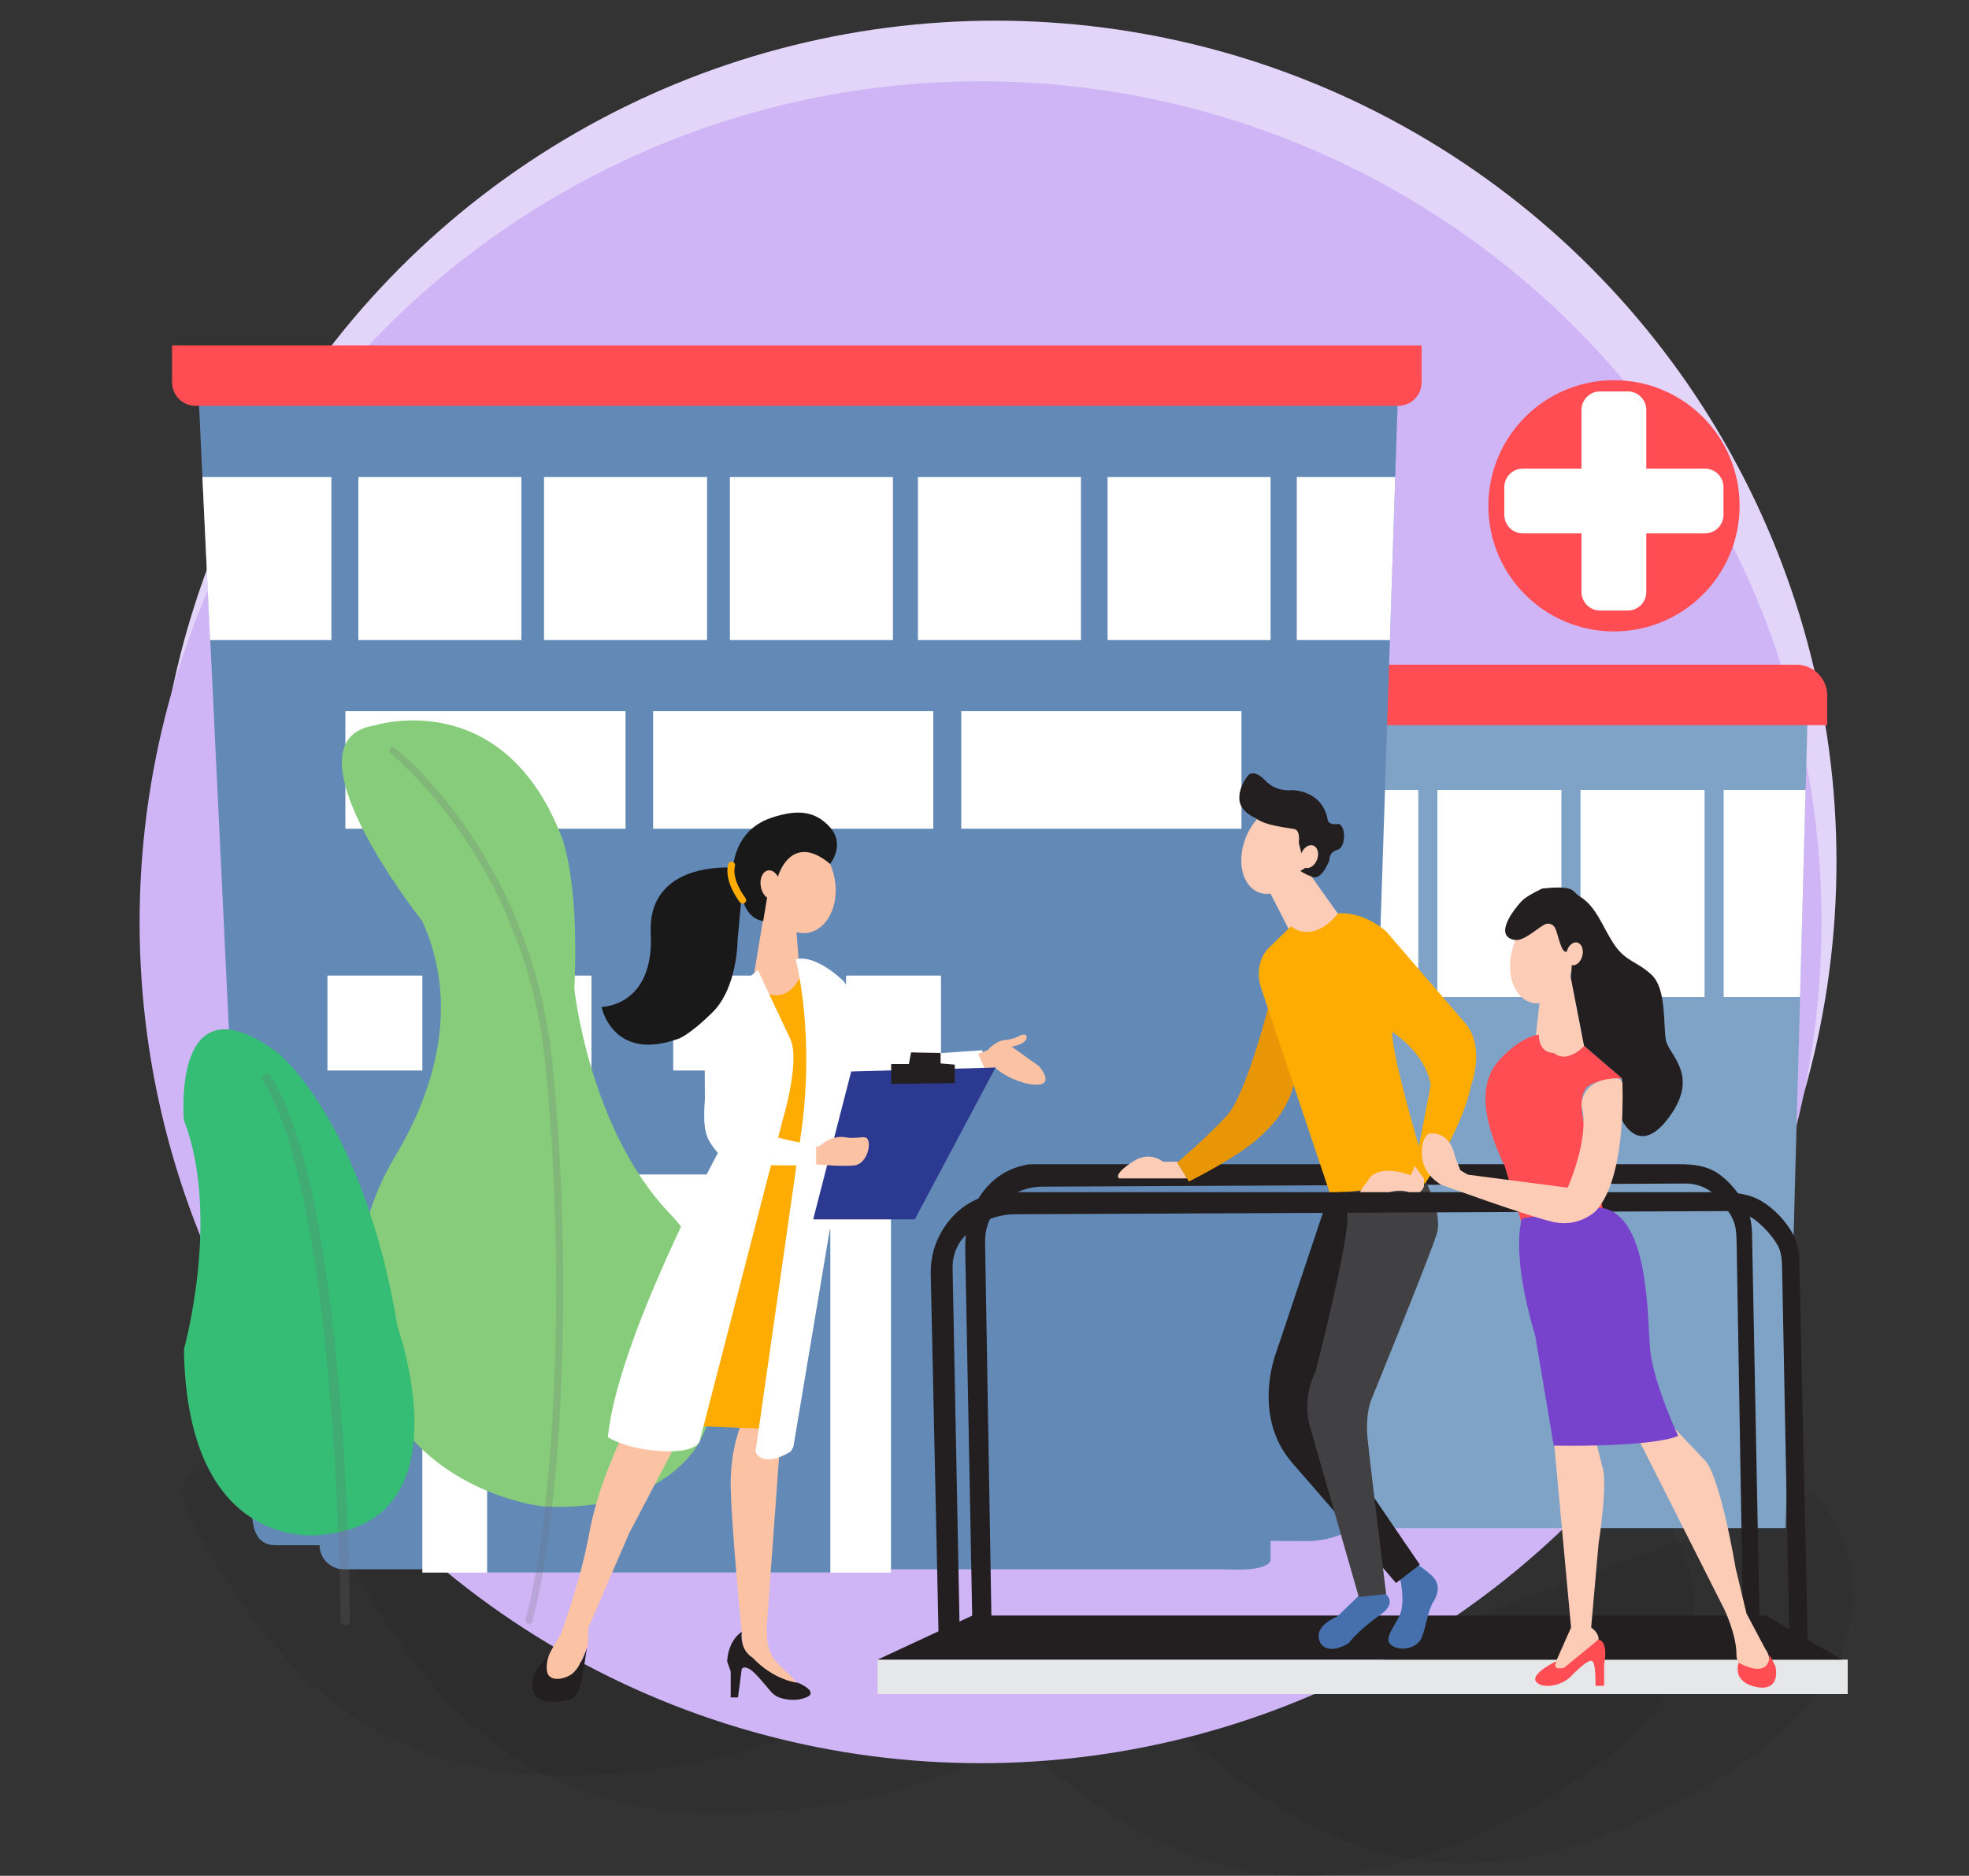
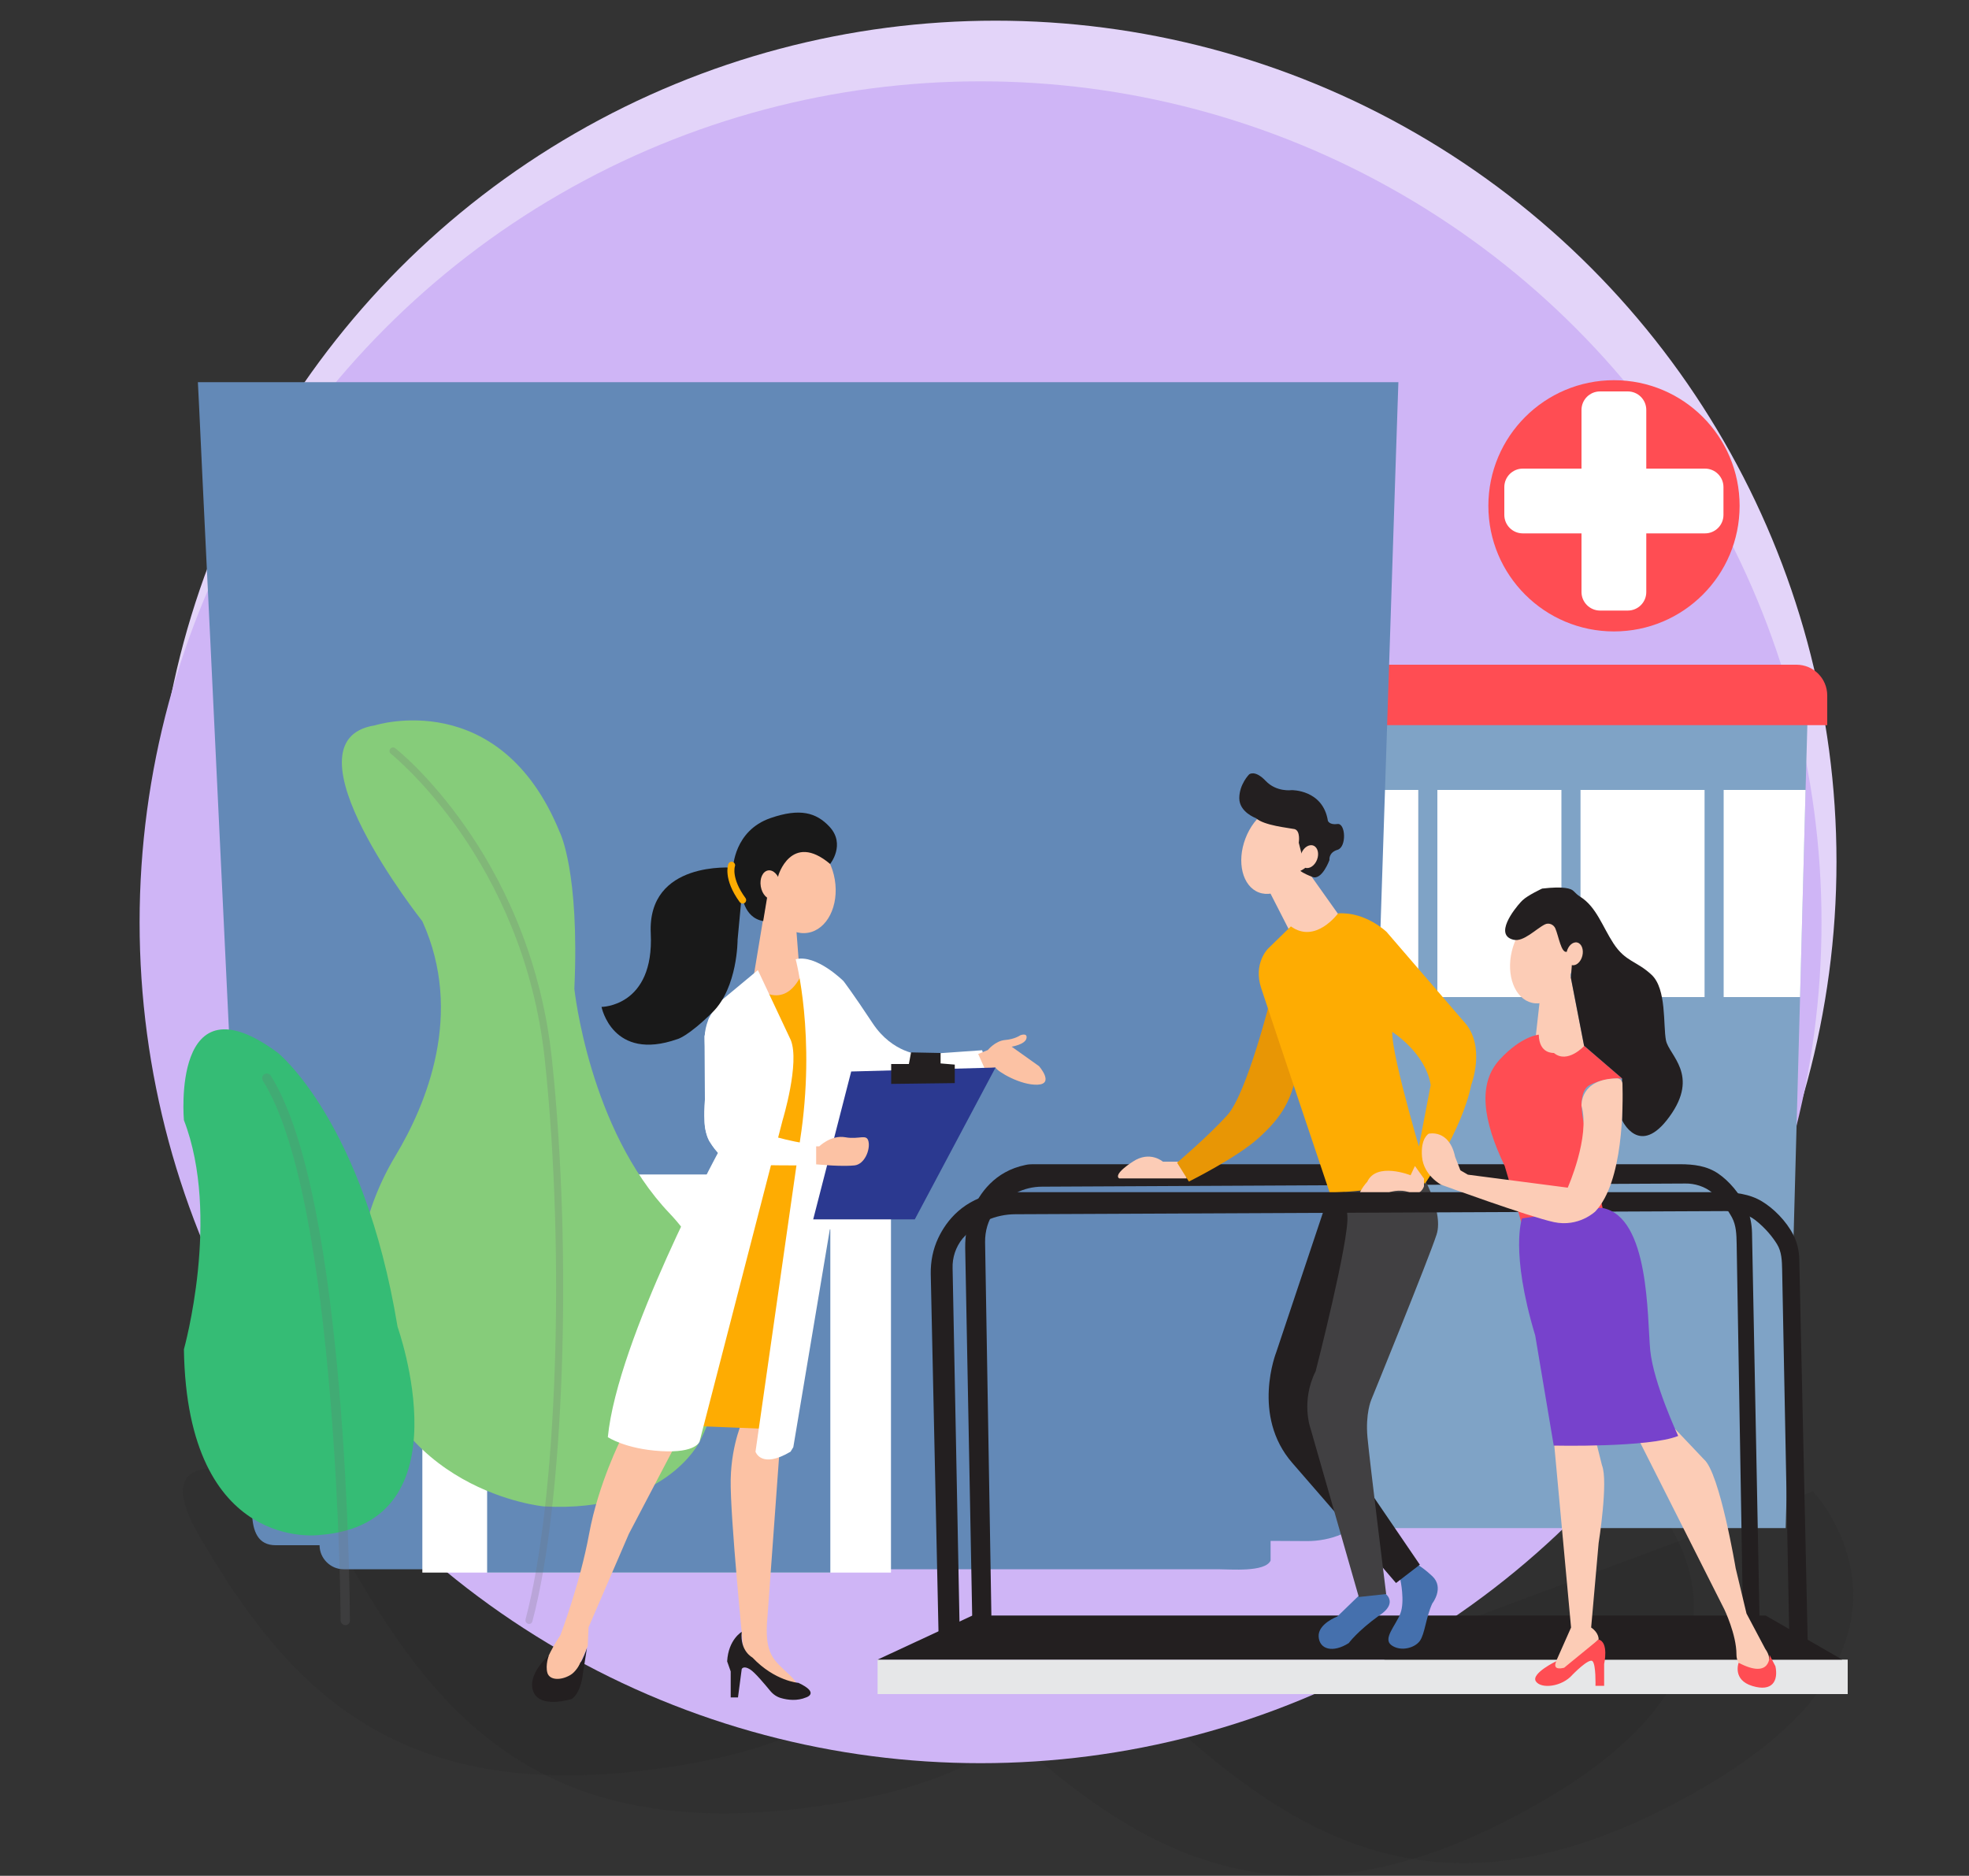
<svg xmlns="http://www.w3.org/2000/svg" version="1.1" id="Layer_1" x="0" y="0" viewBox="0 0 1000 952.7" style="enable-background:new 0 0 1000 952.7" xml:space="preserve">
  <rect x="0" y="0" width="1000" height="952.7" fill="#333333" stroke="none" />
  <style>.st0{opacity:.12;fill:#191919}.st4{fill:#231f20}.st6{fill:#fff}.st7{fill:#ff4d53}.st8{fill:#6389b7}.st9{fill:#fcccb6}.st10{fill:#4570ad}.st13{fill:#feac02}.st16{opacity:.22}.st17{fill:#6d6e71}.st18{fill:#fcc2a4}</style>
  <path class="st0" d="M218.5 784.3s-163.7-83.9-117.4-4.4 103.5 142 250 115.7c146.5-26.3 102.7-115.7 102.7-115.7l-235.3 4.4z" />
  <path class="st0" d="M298 803.6s-163.7-83.9-117.4-4.4 103.5 142 250 115.7 102.7-115.7 102.7-115.7L298 803.6z" />
  <path class="st0" d="M621.7 845s-182.4-31.3-111.2 33.8S657.2 988.4 784.7 914s55.1-150.2 55.1-150.2L621.7 845z" />
  <path class="st0" d="M702.7 838.5s-182.4-31.3-111.2 33.8 146.6 109.6 274.1 35.3 55.1-150.2 55.1-150.2l-218 81.1z" />
  <circle cx="505.6" cy="437.6" r="427.1" style="fill:#e3d4f9" />
  <circle cx="498" cy="468.4" r="427.1" style="fill:#cfb5f6" />
  <path style="fill:#e6e7e8" d="M445.7 842.9h492.7v17.5H445.7z" />
  <path class="st4" d="m445.7 842.9 48.2-22.4h402.8l38.9 22.4z" />
  <path style="fill:#7fa3c6" d="m918.1 361.8-.2 6.5-.9 32.9-2.8 105.2-7.3 269.7H610.1l6.5-407.8.1-6.5z" />
  <path class="st6" d="M730 401.2h63v105.2h-63zM802.7 401.2h63v105.2h-63zM917 401.2l-2.8 105.2h-38.8V401.2zM657.3 401.2h63v105.2h-63z" />
  <path class="st7" d="M928 368.3H614.5v-30.7h297.9c8.6 0 15.6 7 15.6 15.6v15.1z" />
  <g>
    <path class="st8" d="m710.2 194.1-.4 11.9-1.2 36.3-2.7 82.8-14.5 442.3c-.5 10.8-16.8 15.4-27.6 15.3l-18.5-.1v10c-2.8 6-20.2 4.4-26.8 4.4h-444c-3.4 0-6.4-1.4-8.6-3.6-2.2-2.2-3.6-5.2-3.6-8.6H140c-9 0-11.6-7-12-16l-21.2-443.7-4-82.8-1.7-36.2-.6-12h609.7z" />
-     <path class="st6" d="M182 242.3h82.8v82.8H182zM175.4 361.2h142.3v59.7H175.4zM331.7 361.2H474v59.7H331.7zM488.2 361.2h142.3v59.7H488.2zM276.3 242.3h82.8v82.8h-82.8zM166.3 495.5h48.2v48.2h-48.2zM252.2 495.5h48.2v48.2h-48.2zM341.9 495.5h48.2v48.2h-48.2zM429.7 495.5h48.2v48.2h-48.2zM370.7 242.3h82.8v82.8h-82.8zM466.2 242.3H549v82.8h-82.8zM562.5 242.3h82.8v82.8h-82.8zM708.6 242.3l-2.7 82.8h-47.3v-82.8zM168.3 242.3v82.8h-61.6l-3.9-82.8z" />
-     <path class="st7" d="M710.1 206.1H99.3c-6.6 0-11.9-5.3-11.9-11.9v-18.8H722v18.8c0 6.6-5.3 11.9-11.9 11.9z" />
    <path class="st6" d="M214.5 596.5h238v202.2h-238z" />
    <path class="st8" d="M247.4 624.4h174.3v174.3H247.4z" />
  </g>
  <g>
    <circle class="st7" cx="819.7" cy="256.9" r="63.8" />
    <path class="st6" d="M865.9 270.9h-92.5c-5.2 0-9.4-4.2-9.4-9.4v-14.1c0-5.2 4.2-9.4 9.4-9.4h92.5c5.2 0 9.4 4.2 9.4 9.4v14.1c0 5.2-4.2 9.4-9.4 9.4z" />
    <path class="st6" d="M803.2 300.7v-92.5c0-5.2 4.2-9.4 9.4-9.4h14.1c5.2 0 9.4 4.2 9.4 9.4v92.5c0 5.2-4.2 9.4-9.4 9.4h-14.1c-5.1 0-9.4-4.2-9.4-9.4z" />
  </g>
  <path class="st4" d="m493.8 823.6-3.6-189.7c-.1-6.4 1-12.8 3.4-18.7 3.8-9.1 11.6-20.3 27.1-23.5 1.2-.3 2.5-.4 3.7-.4h328.9c6.8 0 13.6.8 19.4 4.8 5.3 3.6 11 10.1 14.4 17.5 1.8 3.9 2.6 8.2 2.7 12.5l3.9 200.5h-8.4L882 631.8c-.1-4.8-.2-9.4-2.4-13.5-2.1-3.8-5.3-8.4-10-12.5-3.6-3.2-9.1-4.8-13.6-4.7l-326.8 1.6c-9.2 0-18.1 4.4-24 12.4-.1.1-.2.2-.2.3-3.2 4.4-4.8 9.9-4.7 15.6l3.2 189.7-9.7 2.9z" />
  <g>
    <path class="st9" d="M601.3 590h-10.7s-6.6-5.8-15.3 0c0 0-10.1 6.3-6.9 8.5h34.3l-1.4-8.5z" />
    <path class="st10" d="M711.2 802.3s2.4 11 0 17.2-9.1 12.8-4.5 16.1c4.6 3.3 11.7 1.5 14.4-2.2 2.6-3.7 3-11.7 6.3-19 0 0 6.3-8 0-13.9s-9.7-6.9-9.7-6.9l-7.1 6.6.6 2.1zM692 808.6 679.2 821s-9.9 3.7-9.5 10.2c.4 6.6 7.3 8.4 15.3 3.3 0 0 4.2-5.9 15.7-14.2 0 0 8.8-5.1 3.3-10.6l-2.9-1.1H692z" />
    <path class="st4" d="m676.4 602.4-28.2 84.3s-12.9 32.3 8.2 56.4C677.5 767.3 709 804 709 804l12.1-9.3-48.2-70.7s-4.7-10.8 1.6-23.2c6.2-12.4 34.6-99.3 34.6-99.3l-32.7.9z" />
    <path d="M720.4 593s13.2 21.6 9.2 34c-4 12.4-33.2 84-33.2 84s-3 6.9-1.9 19 9.5 79.6 9.5 79.6l-13.9 1.5-24.5-85.5s-5.1-13.9 2.6-29.2c0 0 17.1-66.7 16.1-78.9-1-12.2-2.8-19-1.6-19s37.7-5.5 37.7-5.5z" style="fill:#414042" />
    <path d="M645.5 506.4s-12.2 49-22.2 60-25.5 24.1-25.5 24.1l6 9.6s24.4-12.1 35.5-22.2c11.1-10.1 17.7-19.2 20.1-38.6l-13.9-32.9z" style="fill:#e89605" />
    <ellipse transform="rotate(-69.151 647.566 431.61)" class="st9" cx="647.6" cy="431.6" rx="23.2" ry="16.1" />
    <path class="st9" d="m644 451.4 13.3 26s18.3 1.7 23.7-11.2l-20.8-29.3-16.2 14.5z" />
    <path class="st4" d="M637.8 415.5s-8.4-3-8.4-10.1 5-12.1 5-12.1 2.9-2.5 8.4 3.3 13.2 4.7 13.2 4.7 15.9-.3 18.4 15.6c0 0 .8 2.2 4.9 1.6 4.1-.5 4.7 11.7 0 13.1-4.7 1.4-4.1 5.2-4.1 5.2s-3.8 10.4-8.6 8.6c-4.8-1.8-6.2-3.1-6.2-3.1s9.2-3.9.6-8.8l-1.4-5.5s1-6-2.1-6.9c-3.3-.7-15.5-1.8-19.7-5.6z" />
    <ellipse transform="rotate(-69.151 664.868 435.104)" class="st9" cx="664.9" cy="435.1" rx="6" ry="4.3" />
    <path class="st13" d="M655.6 470.5 644 481.8s-7.6 7.4-3.5 20 34.8 103.9 34.8 103.9 38.6-.5 48.8-11.5c0 0-17.5-57.8-17-70.1 0 0 17 10.7 19.5 27l-7.9 41.2 4.9 9s18.9-27.1 23.6-50.3c0 0 7.7-19.9-3.8-32.2l-39.2-45.5s-10.6-10.3-24.6-9.4c-.1 0-11.4 15.7-24 6.6z" />
    <path class="st9" d="m718.6 592.2-2.2 4.7s-17.3-6.9-22 3.3c0 0-7 7.4-3.2 10.4s11 .8 14-4.9c0 0 5.4-2.2 10.9 0s7.1-3.2 7.1-3.2v-3.9l-4.6-6.4z" />
  </g>
  <path class="st4" d="m476.7 831.7-4-184.7c-.1-6.3 1.1-12.5 3.8-18.2 4.2-8.9 12.8-19.8 29.9-22.9 1.4-.2 2.7-.4 4.1-.4h363c7.5 0 15 .8 21.4 4.7 5.8 3.5 12.2 9.8 15.9 17 1.9 3.8 2.9 8 3 12.2l4.3 195.2h-9.3L905.1 645c-.1-4.6-.2-9.2-2.6-13.1-2.3-3.7-5.8-8.1-11-12.2-3.9-3.1-10.1-4.6-15.1-4.6l-360.7 1.6c-10.1 0-19.9 4.3-26.5 12l-.3.3c-3.5 4.3-5.3 9.7-5.1 15.2l3.6 184.7-10.7 2.8z" />
  <g>
    <path class="st9" d="m789.1 731.1 8.8 95.5-10.6 23.9s13.1-5.1 24.6-17.9c0 0 .2-3.3-3.8-6l3.8-42.9s5-31.4 1.7-39.5l-3.3-13.2h-21.2zM832.2 731.1l43.5 86.2s6.2 12.8 6.2 23 14.6 7.7 14.6 7.7 4.7-4 0-10.6l-9.5-17.9-5.5-23s-8.1-48.5-16.1-55.3l-14.7-15.5-18.5 5.4z" />
    <path class="st7" d="M790.4 843.7s-12.9 6.2-10.4 10.2c2.6 4 13.2 2.9 18.6-3.3 0 0 8.4-8.7 10.2-6.9s1.5 12.5 1.5 12.5h4.4v-11.1s2.5-11-2.8-12.4L794.4 847s-6.4 2-4-3.3zM883 844.5s-3.3 8.7 7 11.8c10.2 3.1 13.2-2.7 11.7-10l-3-5.8c0-.1 1.1 12.8-15.7 4z" />
    <ellipse transform="rotate(-76.532 783.346 486.888)" class="st9" cx="783.4" cy="486.9" rx="23.1" ry="16" />
    <path class="st9" d="m782.2 506.4-2.9 25.9s14.2 11.3 25.9 2.4l-7.7-39.7-15.3 11.4z" />
    <path class="st7" d="M781.5 525.5s-8.8.6-19.9 12.7-8.6 30.7 2.6 54l8.9 30.1s33.6 2.9 41.7-4.7l-9.5-43.4s-5.8-19.2 2.2-23.2 16.4-3.2 16.4-3.2l-19.3-16.6s-8.5 9.3-15.4 3.6c-.1-.1-7.5.7-7.7-9.3z" />
    <path d="M773 618.8s-6.2 16.7 6.7 59.5l9.4 55.9s48.4 1.1 63.2-4.9c0 0-12.6-26.9-14.2-43.6-1.6-16.7-.3-67.7-24.3-72.2-1.8-.4-40.8 5.3-40.8 5.3z" style="fill:#7742cc" />
    <path class="st4" d="M846.1 528.4c-1.5-7.7.4-26.1-7.3-33.3-7.7-7.2-13.2-6.5-19.4-16-5.6-8.6-8.7-18.6-16.9-23.7-1.3-.8-2.3-1.8-3.4-2.9-1.2-1.2-4.8-2.5-15.9-1.2 0 0-7.3 3.4-9.9 5.9l-.7.7-.2.2c-3.5 3.8-13.7 16.8-3.7 19.2 5.1 1.2 11.3-5.5 15.9-7.8 2-1 4.4 0 5.3 2 1.7 4 3 12.7 5.8 11.9l2.6 6.7-.5 6.5 6.7 34.5 19.3 16.6v21.2s8.8 19.4 24.1-1.8c15.4-21.2-.3-31.1-1.8-38.7z" />
    <ellipse transform="rotate(-76.532 799.7 484.442)" class="st9" cx="799.7" cy="484.4" rx="5.9" ry="4.1" />
    <path class="st9" d="M824 550.4c.3 10.6.6 49.7-13.8 64.9 0 0-8.4 8.1-21 5.4s-57.3-19-57.3-19-8.9-4.7-9.7-14.2c-.8-9.5 3.4-11.7 3.4-11.7s10.4-2.5 13.4 11.7l2.7 6.9 3.8 2.2 50.7 6.6s11.5-25.8 7-41.6c0 0-.9-13.6 17.9-13.9 1.5-.1 2.8 1.2 2.9 2.7z" />
  </g>
  <g>
    <path d="M276.3 765.1s-79.6-7.3-93.1-90.5c-4.9-30.3 1.8-61.2 17.6-87.5 15.7-26.1 35-72.2 13.7-119.2 0 0-72.8-91.9-24.1-99.5 0 0 63.5-20.3 93.9 54.3 0 0 10.1 19.7 7.4 79.5 0 0 7.5 71.3 48.5 114.2 9.8 10.3 17.1 22.7 20.8 36.5 5.6 21.1 9 51.7-5.8 79.5.1-.2-17.5 36-78.9 32.7z" style="fill:#86cc7a" />
    <g class="st16">
      <path class="st17" d="M268.7 824.8c-.2 0-.3 0-.5-.1-1-.3-1.5-1.2-1.3-2.2 16-60.2 20.3-185 9.8-284.2-10.8-101.7-77.6-154.9-78.2-155.5-.8-.6-.9-1.7-.3-2.5.6-.8 1.7-.9 2.5-.3.7.5 17.4 13.7 35.7 39.9 16.9 24.1 38.2 64.1 43.9 118 10.5 99.6 6.2 225-9.9 285.5-.2.9-.9 1.4-1.7 1.4z" />
    </g>
  </g>
  <g>
    <path class="st18" d="M315.6 730.4s-11.7 23-16.4 48.6c-4.7 25.6-14.6 51.5-14.6 51.5s-10.6 15.3-7.7 20.8c2.9 5.5 13.9 3.3 15 0s6.6-15.3 6.6-15.3l.4-9.5 20.5-47.5 23.6-45-27.4-3.6zM377.7 720.2s-6.2 12.4-6.6 31.1c-.4 18.6 6.6 88.1 6.6 88.1s13.2 13.9 23.4 17.2c0 0 8 1.8 0-5.8-8-7.7-13.2-10.2-11.3-30l7.3-100.5h-19.4z" />
    <path class="st4" d="M278.7 840.9s-11.3 9.5-7.8 18.3c3.5 8.8 19.4 3.7 19.4 3.7s4.6-2.3 5.8-13.3l2-12.6s-3.4 10.8-8.4 13.7c-4.9 2.9-10.6 2.7-11.7-1.1-1.1-3.9.7-8.7.7-8.7zM376.7 828.8s-6.8 3.9-7.4 15l1.8 5.1v13.2h3.7l1.9-14.4s.8-2 4.3.2c2.4 1.5 7.4 7.5 10.2 10.9 1.5 1.8 3.4 3.1 5.7 3.7 3.2.9 8 1.5 12.5-.4 0 0 7.2-2.2-3.9-7.4 0 0-11.9-.8-23.3-12.8 0-.1-6.5-3.2-5.5-13.1z" />
    <path class="st13" d="m382.1 499.9 26.7-5.1s13.2 70.5-7.3 146.1l-12.6 84.8-37.5-1.5 32.3-121.7s18.8-63.9 14.4-71.9c-4.3-8.1-16-30.7-16-30.7z" />
    <ellipse transform="rotate(-9.479 406.221 449.588)" class="st18" cx="406.3" cy="449.7" rx="17.9" ry="24.4" />
    <path class="st18" d="m389.4 455.8-7.3 44s14.4 14.8 24.2-3.3l-2.2-28.7-14.7-12z" />
    <path class="st6" d="M384.9 492.7 366.5 508s-9.3 8.2-8.6 20.8c.7 12.6 0 40 0 40s-1.1 8.8 6.9 16.4c0 0-51.2 94.8-56.1 144.7 0 0 8.8 6 26.9 7.1s19.7-4.9 19.7-4.9l42.2-163.3s8.8-29 4.1-40.6l-16.7-35.5z" />
    <path class="st6" d="M404.1 487.2s10.5 38.9 2.2 92.1l-22.6 158s2.8 8.9 17.8 0l1.4-2.3 31.8-189.6s25.2 10.6 46.6 5.6l21.4-5-3.9-12.6-31.2 2.2s-14.2-.5-24.4-15.9c-10.1-15.3-14.8-21.4-14.8-21.4s-13.8-13.8-24.3-11.1z" />
    <path d="M421.6 438.8s8-9.9-.3-18.9c-6.7-7.2-15-9.6-30-4.4-18.5 6.4-19 25.2-19 25.2s-43.6-3.8-41.8 33.4-25 37.3-25 37.3 5.5 27.9 38.4 16.4c0 0 5.1-1 18-13.7 12.8-12.7 12.7-36.8 12.7-36.8l2.2-23.5s.5 12.2 10.8 14l2-12 5.6-10.7c-.2 0 6.6-23 26.4-6.3z" style="fill:#191919" />
    <path class="st18" d="m496.8 535.3 4.9-2s3.8-4.7 8.8-5.1c4.9-.4 7.7-2.4 7.7-2.4s3.8-1.5 3.1 1.6-7.5 4.2-7.5 4.2l13.9 9.9s7.9 9-.7 9.4c-8.6.4-20.5-6.7-21.4-8.7l-5.5.5-3.3-7.4z" />
    <path d="M432.3 544.2c.8 0 73.3-2 73.3-2l-41 77.1H413l19.3-75.1z" style="fill:#2b3990" />
    <path class="st13" d="M377.2 458.9c-.6 0-1.1-.3-1.5-.7-8.6-11.8-5.9-19.1-5.8-19.4.4-.9 1.4-1.4 2.3-1 .9.4 1.4 1.4 1 2.3 0 .1-1.9 6 5.4 16 .6.8.4 1.9-.4 2.5-.3.2-.7.3-1 .3z" />
    <ellipse transform="rotate(-9.479 391.193 449.33)" class="st18" cx="391.3" cy="449.4" rx="5" ry="7.4" />
    <path class="st4" d="M452.6 550.5v-10.1h9l1.1-5.9 15 .3v5.3l7.2.6v9.4z" />
    <path class="st18" d="M413 582.2h3.1s6-5.9 13.2-4.6c7.2 1.3 10.9-2 11.8 2.2s-2 11.5-7.1 12.1c-5.1.5-12.2 0-12.2 0l-11-.8 2.2-8.9z" />
    <path class="st6" d="M414.6 591.9s-35.1.2-41.7-.9c-6.6-1.1-12.2-10.7-12.2-10.7s-4.3-4.7-2.7-21.8l-.2-32.2 2.2-9.1s14.3-16.8 22.1.8l-6.1 50.6s6.6 8.6 38.5 13v10.3z" />
  </g>
  <g>
    <path d="M162.4 779.6s-67.4 9.5-69-94.3c0 0 18.9-67.4 0-116.4 0 0-6.6-74.4 47.7-34.2 0 0 43.6 34.9 60.8 139.1-.1 0 36.1 100.1-39.5 105.8z" style="fill:#35bc75" />
    <g class="st16">
      <path class="st17" d="M175.4 825.4c-1.3 0-2.4-1.1-2.4-2.4 0-2.1-1.4-213.9-39.5-274.1-.7-1.1-.4-2.6.7-3.3 1.1-.7 2.6-.4 3.3.7 38.8 61.4 40.2 267.9 40.2 276.6.1 1.4-1 2.5-2.3 2.5z" />
    </g>
  </g>
</svg>